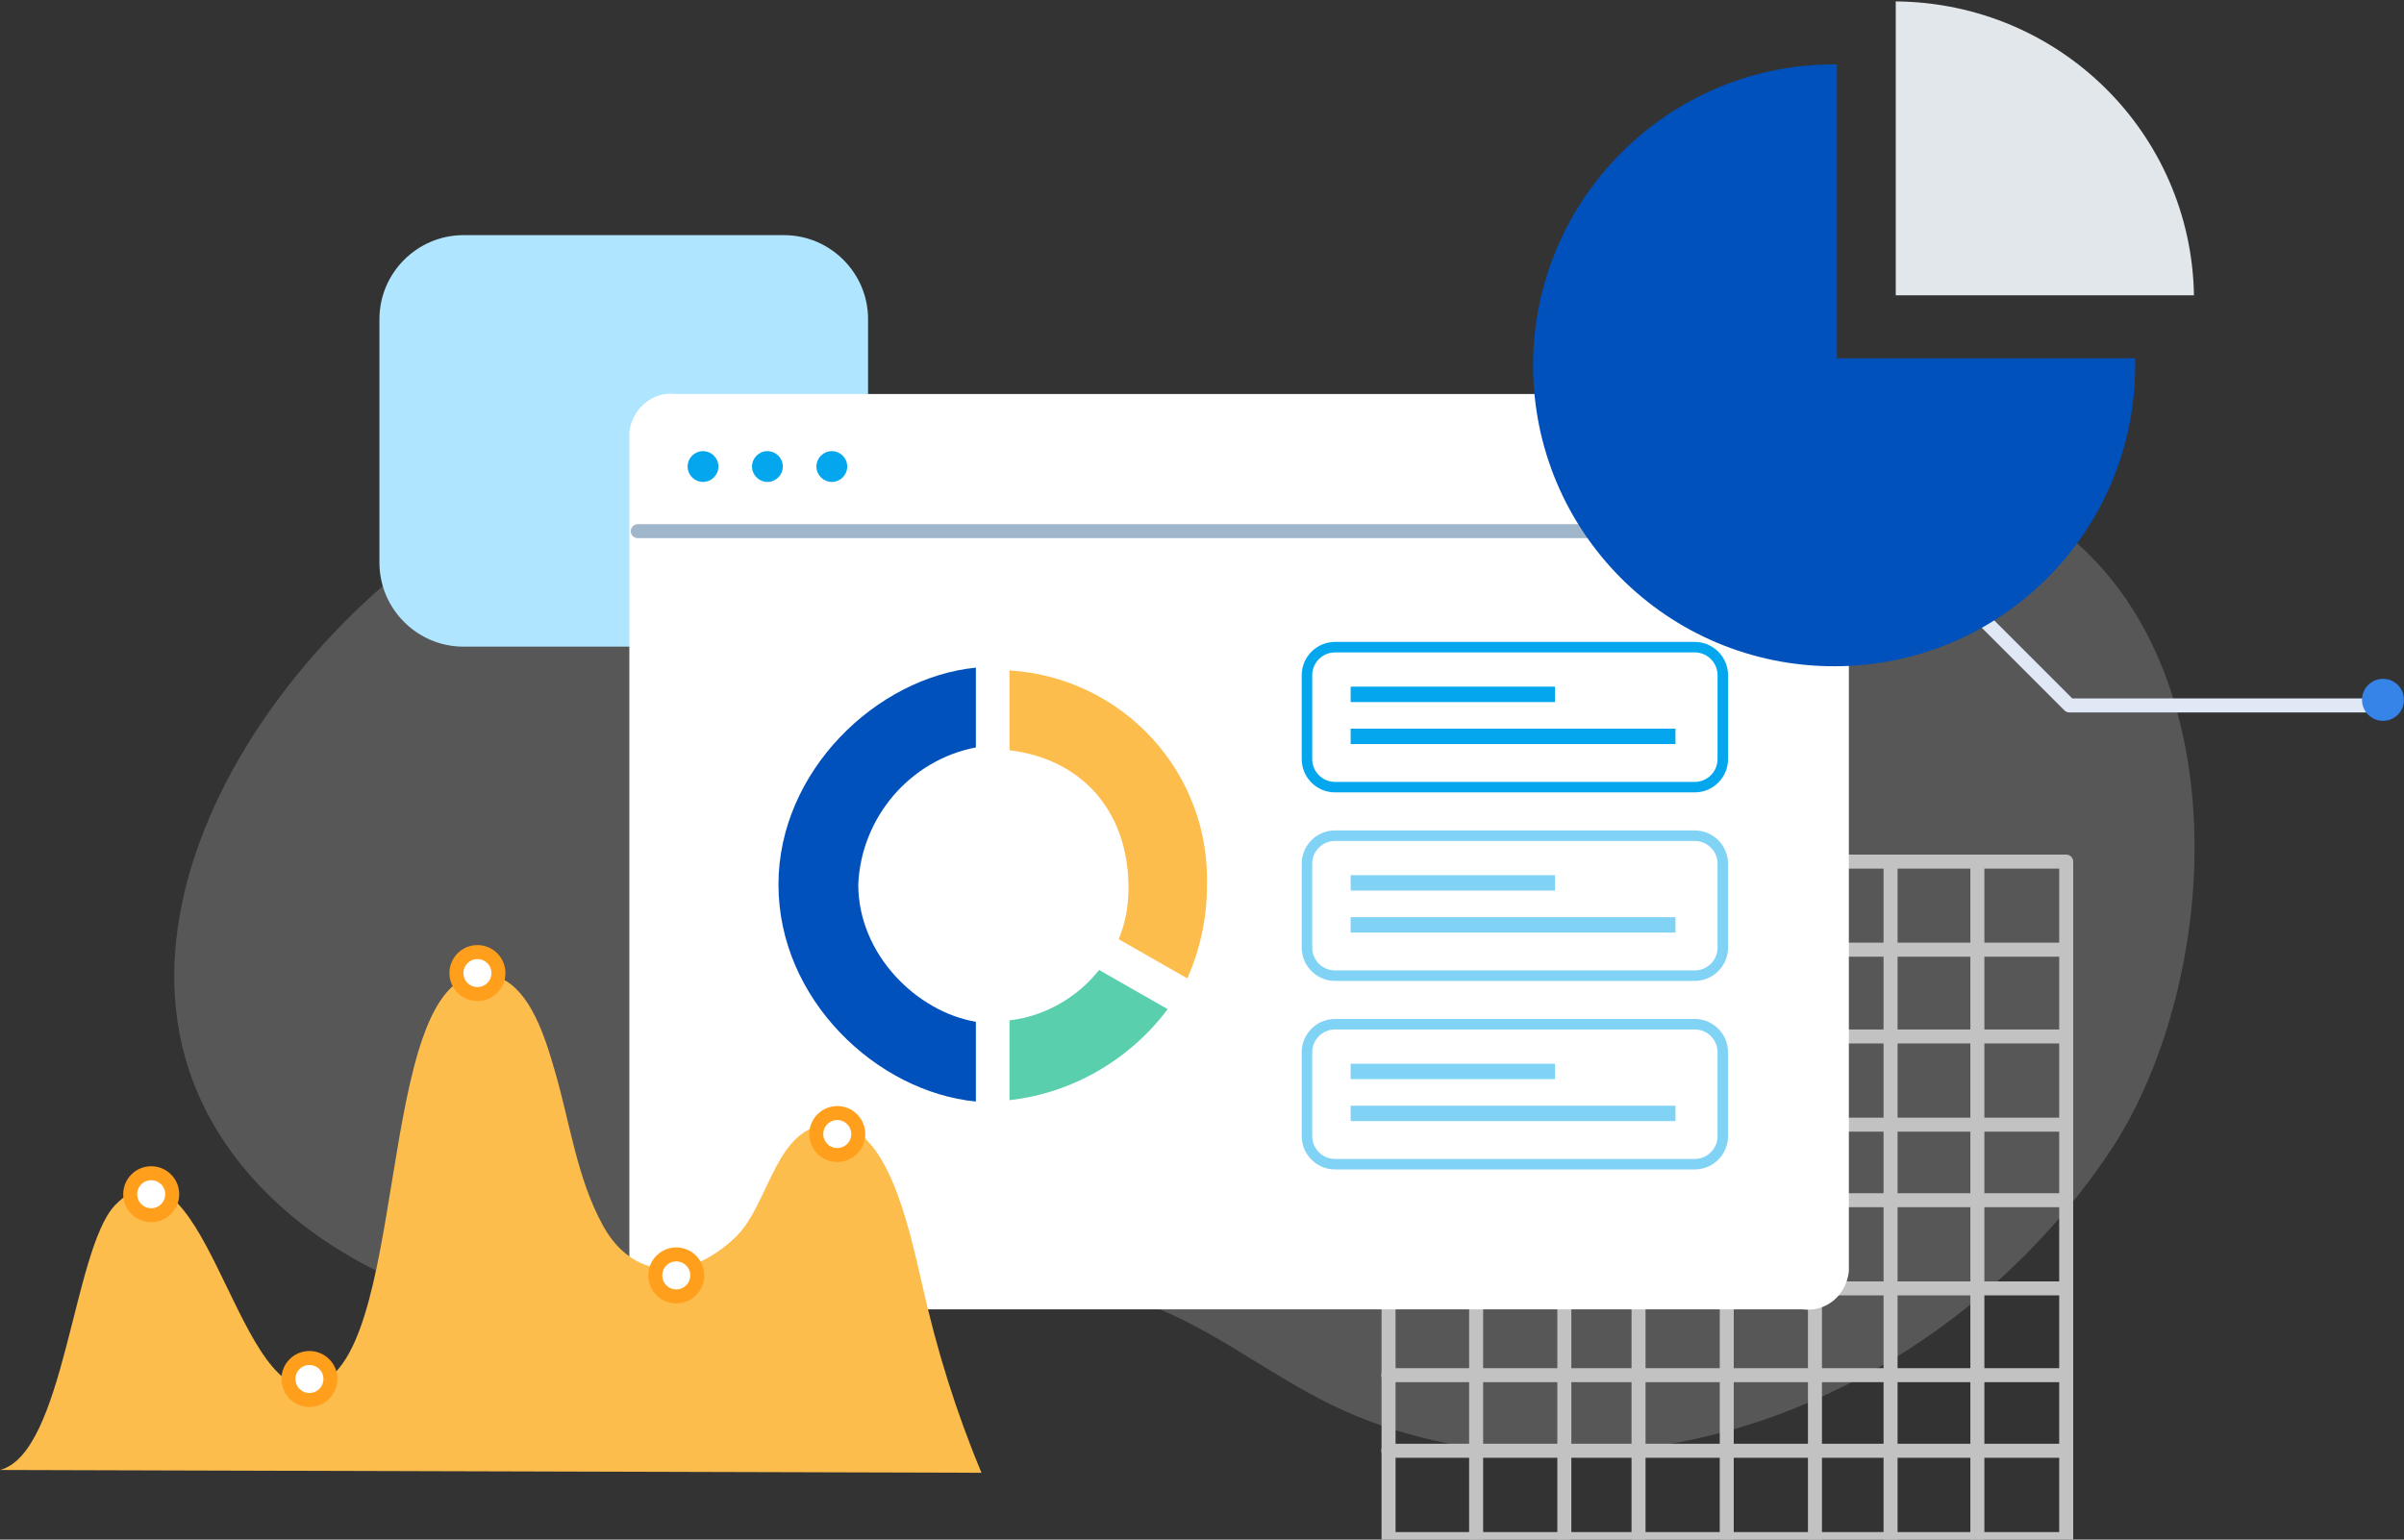
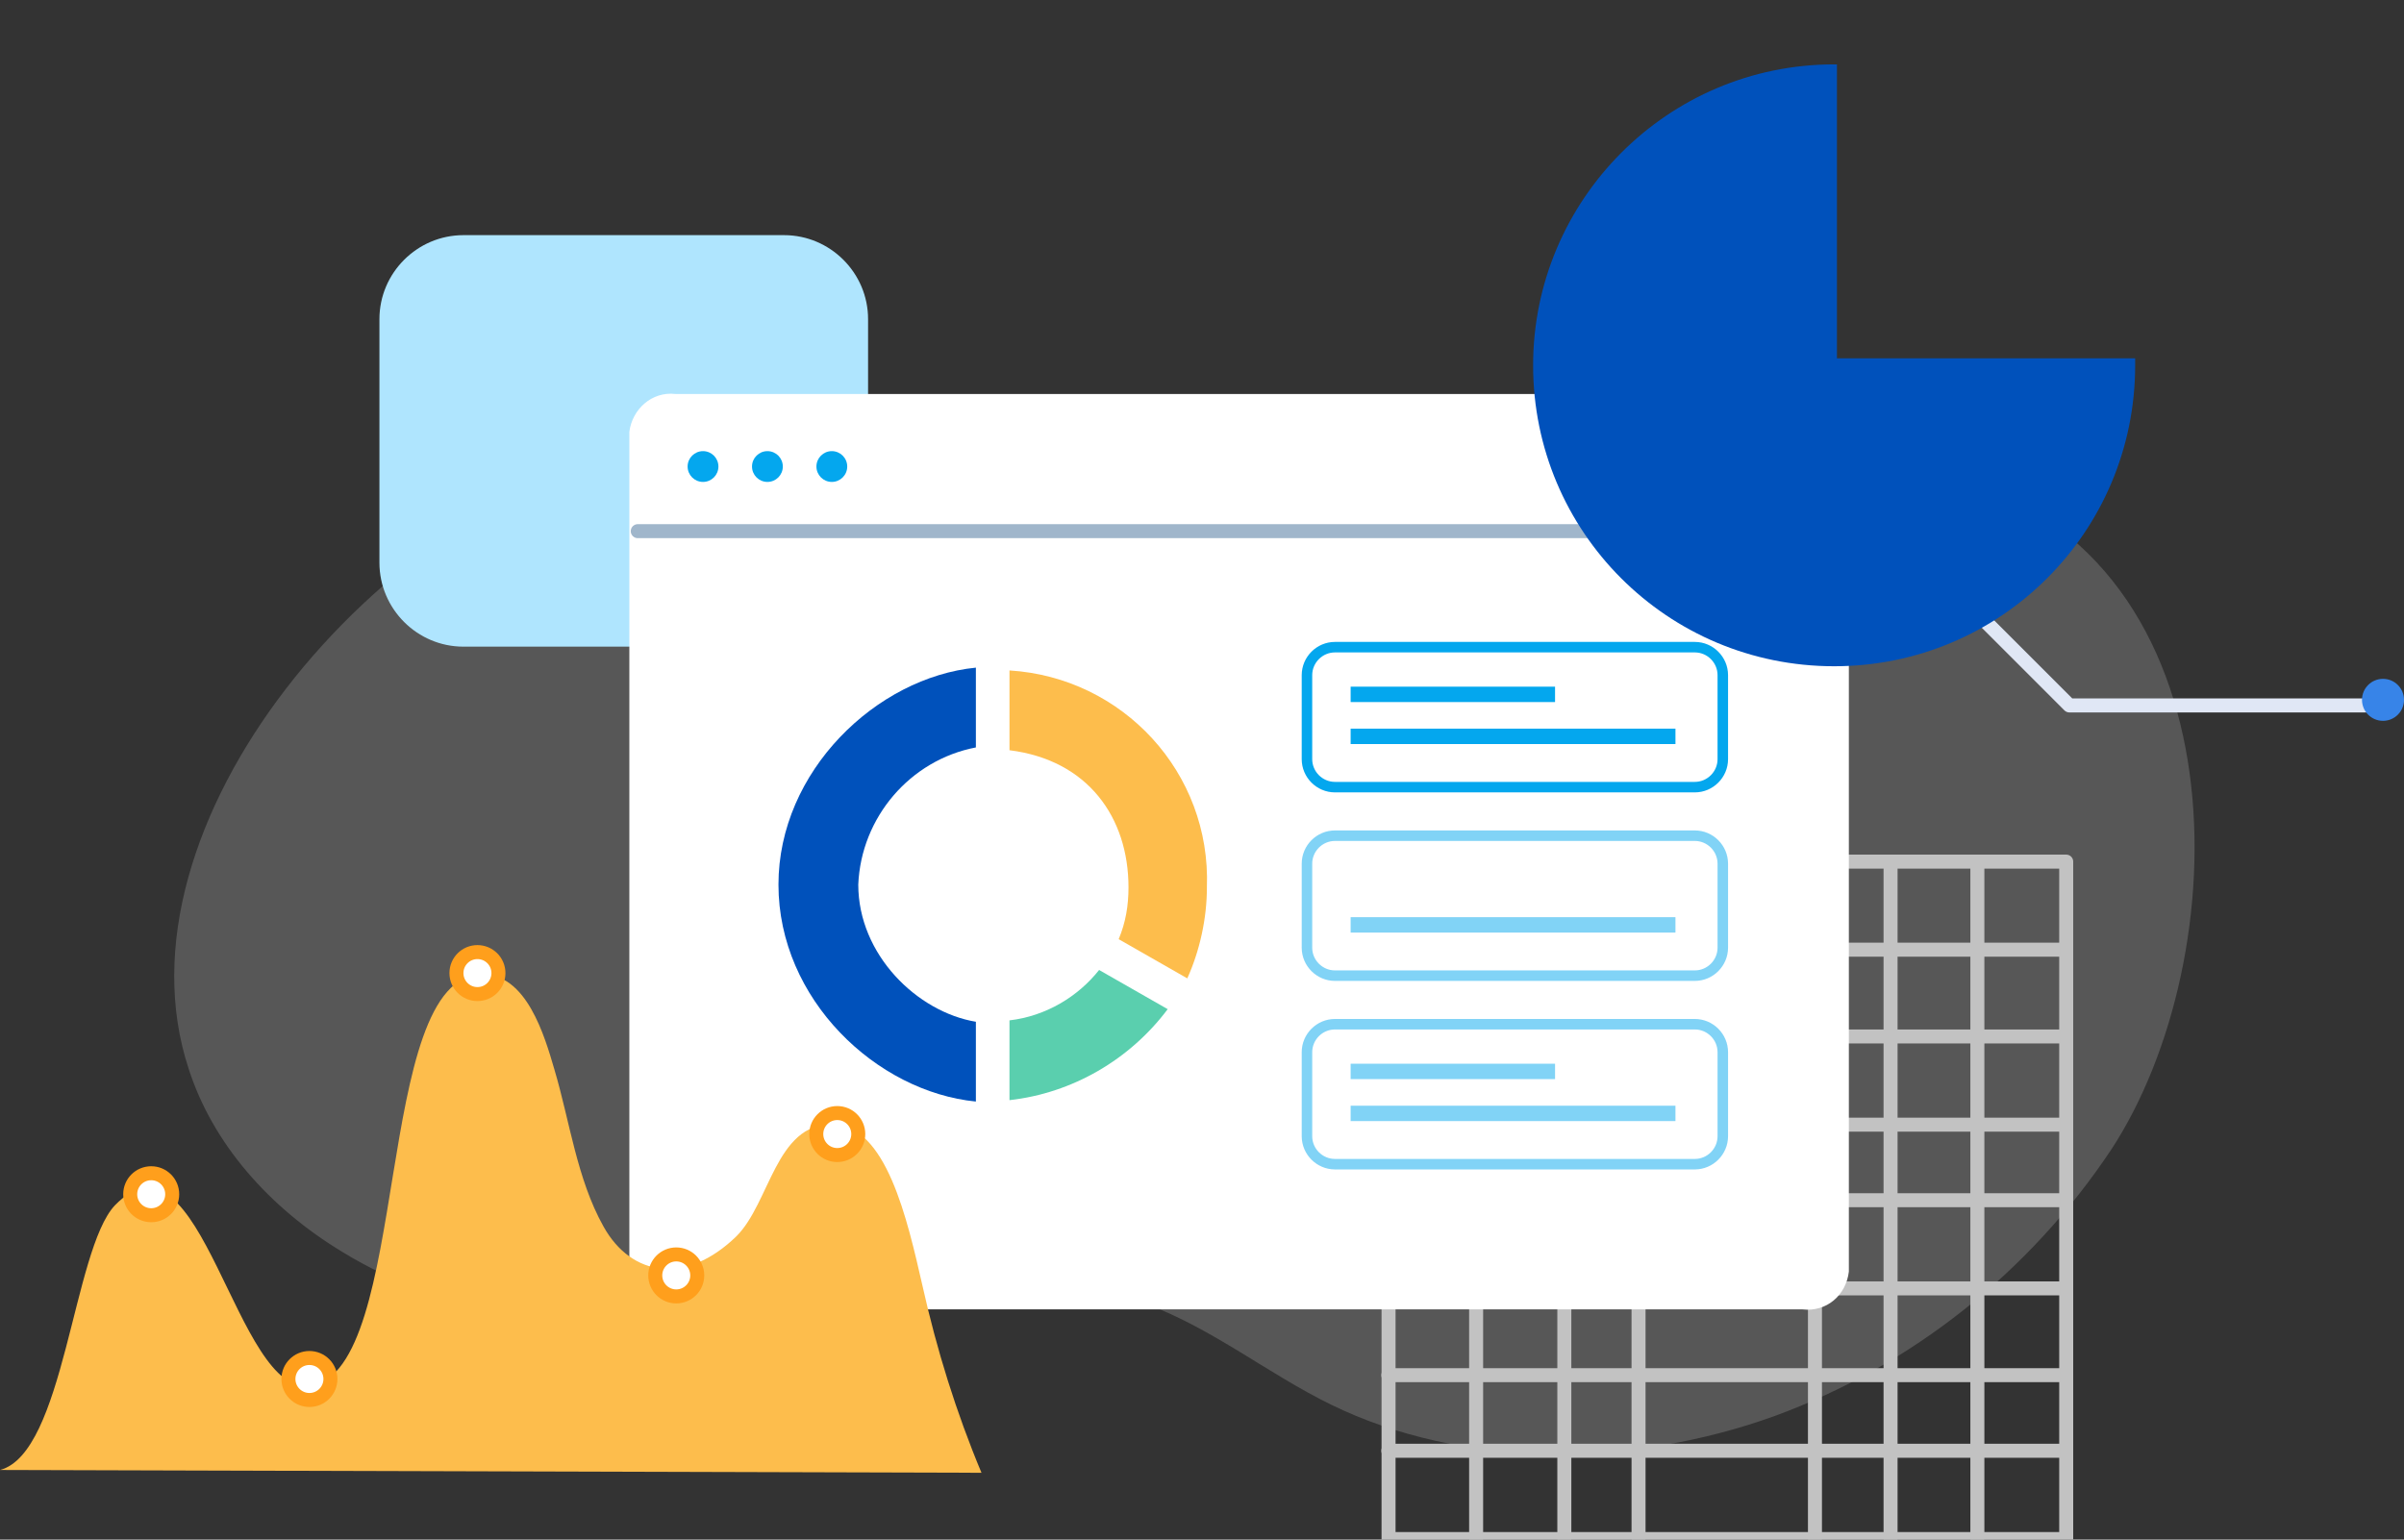
<svg xmlns="http://www.w3.org/2000/svg" version="1.1" id="组_2079" x="0px" y="0px" viewBox="0 0 171.7 110" style="enable-background:new 0 0 171.7 110;" xml:space="preserve">
  <rect x="0" y="0" width="171.7" height="110" fill="#333333" stroke="none" />
  <style type="text/css">
	.st0{opacity:0.7;}
	.st1{opacity:0.25;fill:#FFFFFF;enable-background:new    ;}
	.st2{fill:none;stroke:#FFFFFF;stroke-linecap:round;stroke-linejoin:round;}
	.st3{fill:none;stroke:#E0E7F5;stroke-linecap:round;stroke-linejoin:round;}
	.st4{fill:#3784E8;}
	.st5{fill:#AFE5FE;}
	.st6{fill:#FFFFFF;}
	.st7{fill:#04A7EE;}
	.st8{fill:none;stroke:#A0B6CB;stroke-linecap:round;stroke-linejoin:round;}
	.st9{fill:none;stroke:#04A7EE;stroke-width:0.75;stroke-miterlimit:10;}
	.st10{opacity:0.5;}
	.st11{fill:#5ACFAE;}
	.st12{fill:#0051BB;}
	.st13{fill:#FDBD4C;}
	.st14{fill:#E2E7EC;}
	.st15{fill:#FFFFFF;stroke:#FF9F1C;stroke-miterlimit:10;}
</style>
  <g id="组_2067" transform="translate(4.474 5.658)" class="st0">
    <path id="路径_2060" class="st1" d="M20,83.8c3.6,2.2,7.7,3.7,11.9,4.2c15,2.1,31.6-5.7,45.5-0.5c4.8,1.8,8.7,5,13.2,7.2   c9.4,4.6,21.5,4.5,31.7,0.8c9.8-3.6,18.2-10.3,24-19c9-13.7,9.7-42.1-11.2-48.1c-6.9-2-14.5-0.4-21.4,1.7   c-7.3,2.3-12.2,9.1-20.9,8.1c-4.6-0.5-8.4-3.3-12.2-5.6C69.6,26,55.3,23,42.1,26C22.2,30.5,3.3,53.4,9,70.7   C10.7,76,14.7,80.6,20,83.8z" />
    <rect id="矩形_914" x="94.7" y="55.9" class="st2" width="48.4" height="48.4" />
    <g id="组_2065" transform="translate(100.955 55.822)">
      <line id="直线_94" class="st2" x1="0" y1="48.4" x2="0" y2="0.1" />
      <line id="直线_95" class="st2" x1="6.3" y1="48.4" x2="6.3" y2="0.1" />
      <line id="直线_96" class="st2" x1="11.6" y1="48.4" x2="11.6" y2="0.1" />
-       <line id="直线_97" class="st2" x1="17.9" y1="48.4" x2="17.9" y2="0.1" />
      <line id="直线_98" class="st2" x1="24.2" y1="48.4" x2="24.2" y2="0.1" />
      <line id="直线_99" class="st2" x1="35.8" y1="48.4" x2="35.8" y2="0.1" />
      <line id="直线_100" class="st2" x1="29.6" y1="48.4" x2="29.6" y2="0.1" />
    </g>
    <g id="组_2066" transform="translate(94.685 62.092)">
      <line id="直线_101" class="st2" x1="0" y1="0.1" x2="48.4" y2="0.1" />
      <line id="直线_102" class="st2" x1="0" y1="6.3" x2="48.4" y2="6.3" />
      <line id="直线_103" class="st2" x1="0" y1="12.6" x2="48.4" y2="12.6" />
      <line id="直线_104" class="st2" x1="0" y1="18" x2="48.4" y2="18" />
      <line id="直线_105" class="st2" x1="0" y1="24.3" x2="48.4" y2="24.3" />
      <line id="直线_106" class="st2" x1="0" y1="35.9" x2="48.4" y2="35.9" />
      <line id="直线_107" class="st2" x1="0" y1="30.5" x2="48.4" y2="30.5" />
    </g>
  </g>
  <path id="路径_2041" class="st3" d="M131.2,33.8l16.6,16.6h23" />
  <ellipse id="椭圆_218" class="st4" cx="170.2" cy="50" rx="1.5" ry="1.5" />
  <path id="矩形_915" class="st5" d="M33.1,16.8H56c3.3,0,6,2.7,6,6v17.4c0,3.3-2.7,6-6,6H33.1c-3.3,0-6-2.7-6-6V22.8  C27.1,19.5,29.8,16.8,33.1,16.8z" />
  <g id="组_2070" transform="translate(44.95 28.049)">
    <g id="组_1696">
      <g id="组_2068">
        <path id="矩形_65" class="st6" d="M3.3,0.1h80.5c1.7-0.1,3.1,1.1,3.3,2.7v60c-0.2,1.7-1.6,2.9-3.3,2.7H3.3     c-1.7,0.1-3.1-1.1-3.3-2.7v-60C0.2,1.2,1.6-0.1,3.3,0.1z" />
      </g>
    </g>
    <g id="组_2069" transform="translate(4.161 4.082)">
      <circle id="椭圆_219" class="st7" cx="1.1" cy="1.2" r="1.1" />
      <circle id="椭圆_220" class="st7" cx="5.7" cy="1.2" r="1.1" />
      <circle id="椭圆_221" class="st7" cx="10.3" cy="1.2" r="1.1" />
    </g>
    <line id="直线_108" class="st8" x1="0.6" y1="9.9" x2="86.9" y2="9.9" />
  </g>
  <g id="组_2077" transform="translate(93.347 46.137)">
    <g id="组_2072" transform="translate(0)">
      <path id="矩形_916" class="st9" d="M2,0.1h25.7c1.1,0,2,0.9,2,2v6c0,1.1-0.9,2-2,2H2c-1.1,0-2-0.9-2-2v-6C0,1,0.9,0.1,2,0.1z" />
      <g id="组_2071" transform="translate(3.119 2.822)">
        <rect id="矩形_917" x="0" y="0.1" class="st7" width="14.6" height="1.1" />
        <rect id="矩形_918" x="0" y="3.1" class="st7" width="23.2" height="1.1" />
      </g>
    </g>
    <g id="组_2074" transform="translate(0 13.469)" class="st10">
      <path id="矩形_919" class="st9" d="M2,0.1h25.7c1.1,0,2,0.9,2,2v6c0,1.1-0.9,2-2,2H2c-1.1,0-2-0.9-2-2v-6C0,1,0.9,0.1,2,0.1z" />
      <g id="组_2073" transform="translate(3.119 2.822)">
-         <rect id="矩形_920" x="0" y="0.1" class="st7" width="14.6" height="1.1" />
        <rect id="矩形_921" x="0" y="3.1" class="st7" width="23.2" height="1.1" />
      </g>
    </g>
    <g id="组_2076" transform="translate(0 26.938)" class="st10">
      <path id="矩形_922" class="st9" d="M2,0.1h25.7c1.1,0,2,0.9,2,2v6c0,1.1-0.9,2-2,2H2c-1.1,0-2-0.9-2-2v-6C0,1,0.9,0.1,2,0.1z" />
      <g id="组_2075" transform="translate(3.119 2.822)">
        <rect id="矩形_923" x="0" y="0.1" class="st7" width="14.6" height="1.1" />
        <rect id="矩形_924" x="0" y="3.1" class="st7" width="23.2" height="1.1" />
      </g>
    </g>
  </g>
  <path id="路径_2043" class="st11" d="M72.1,72.9v5.7c4.5-0.5,8.6-2.9,11.3-6.5l-4.9-2.8C77,71.2,74.7,72.6,72.1,72.9z" />
  <path id="路径_2044" class="st12" d="M55.6,63.2c0,8.2,7,14.8,14.1,15.5V73c-4.2-0.7-8.4-4.8-8.4-9.8c0.2-4.8,3.7-8.9,8.4-9.8  v-5.7C62.6,48.4,55.6,55.1,55.6,63.2z" />
  <path id="路径_2045" class="st13" d="M72.1,47.9v5.7c5.6,0.7,8.5,4.8,8.5,9.8c0,1.3-0.2,2.5-0.7,3.7l4.9,2.8  c0.9-2,1.4-4.3,1.4-6.5C86.5,55.2,80.2,48.4,72.1,47.9z" />
  <g id="组_2078" transform="translate(109.499)">
    <path id="路径_2046" class="st12" d="M21.7,4.6c-0.1,0-0.1,0-0.2,0C9.6,4.6,0,14.3,0,26.1l0,0C0,38,9.6,47.6,21.5,47.6   S43,38,43,26.1c0-0.2,0-0.3,0-0.5H21.7V4.6z" />
-     <path id="路径_2047" class="st14" d="M25.9,0.1v21h21.3C47,9.5,37.6,0.2,25.9,0.1z" />
  </g>
  <g id="组_2080" transform="translate(0 67.922)">
    <path id="路径_2042" class="st13" d="M0,37.1c4.6-1.2,5.2-15.7,8.2-18.9c6.2-6.4,8.6,13.8,14,12.9c7.2-1.2,4.4-29.3,12.2-29.4   c3.2-0.1,4.5,4.4,5.2,6.8c1.1,3.7,1.6,7.8,3.5,11.2c2,3.6,5.9,4.2,9.5,0.7c2.4-2.4,2.8-8,6.8-8c3.9,0,5.4,6.8,6.5,11.6   c1,4.5,2.4,9,4.2,13.3L0,37.1z" />
    <circle id="椭圆_222" class="st15" cx="10.8" cy="17.4" r="1.5" />
    <circle id="椭圆_223" class="st15" cx="34.1" cy="1.6" r="1.5" />
    <circle id="椭圆_224" class="st15" cx="48.3" cy="23.2" r="1.5" />
    <circle id="椭圆_225" class="st15" cx="59.8" cy="13.1" r="1.5" />
    <circle id="椭圆_226" class="st15" cx="22.1" cy="30.6" r="1.5" />
  </g>
</svg>